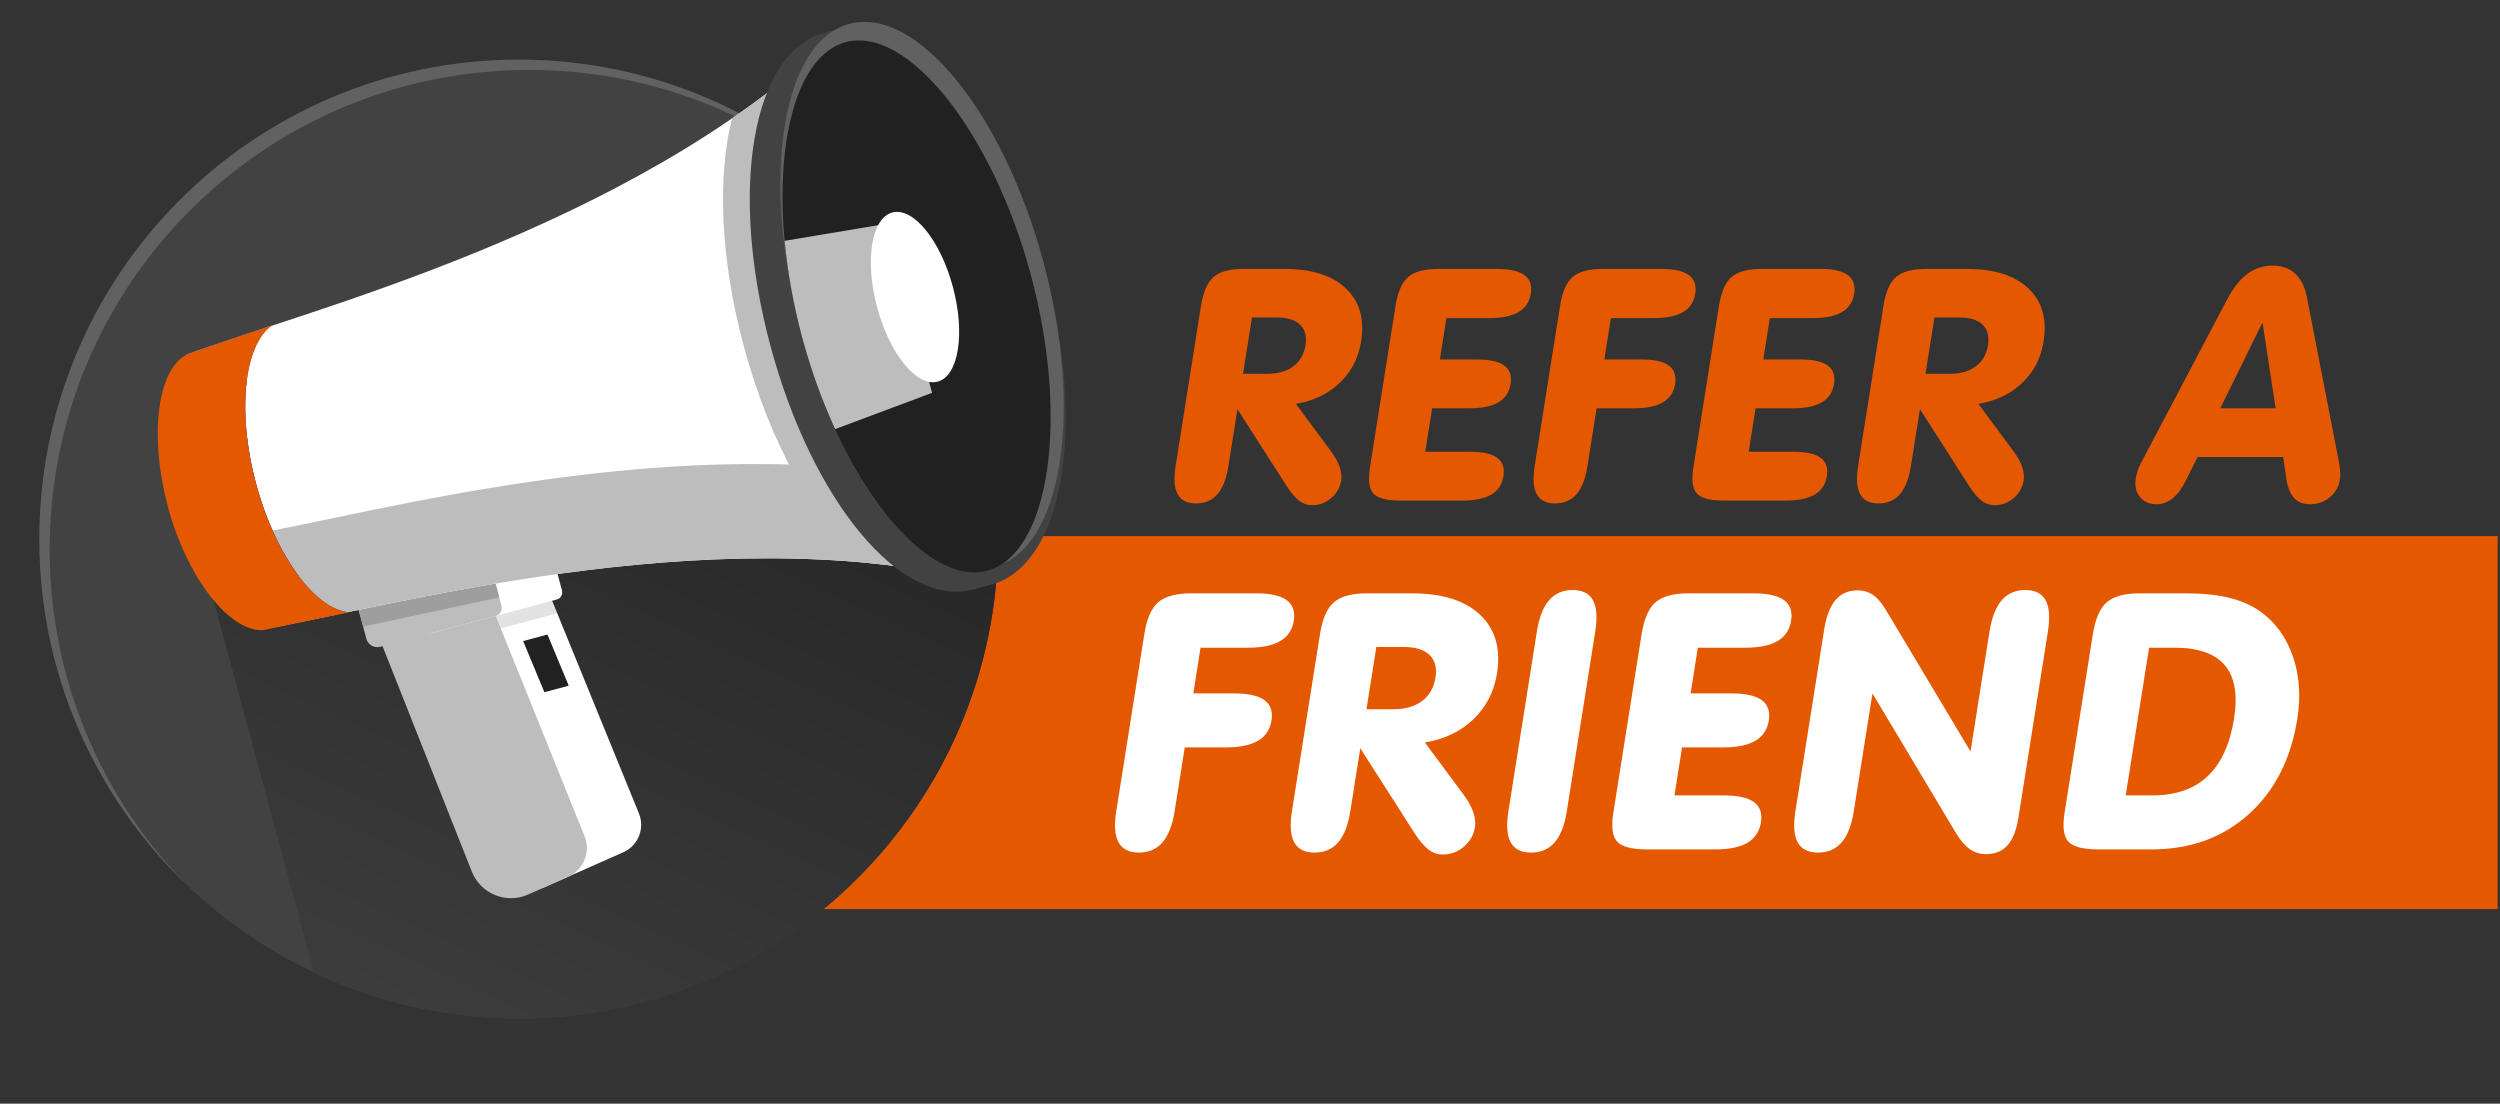
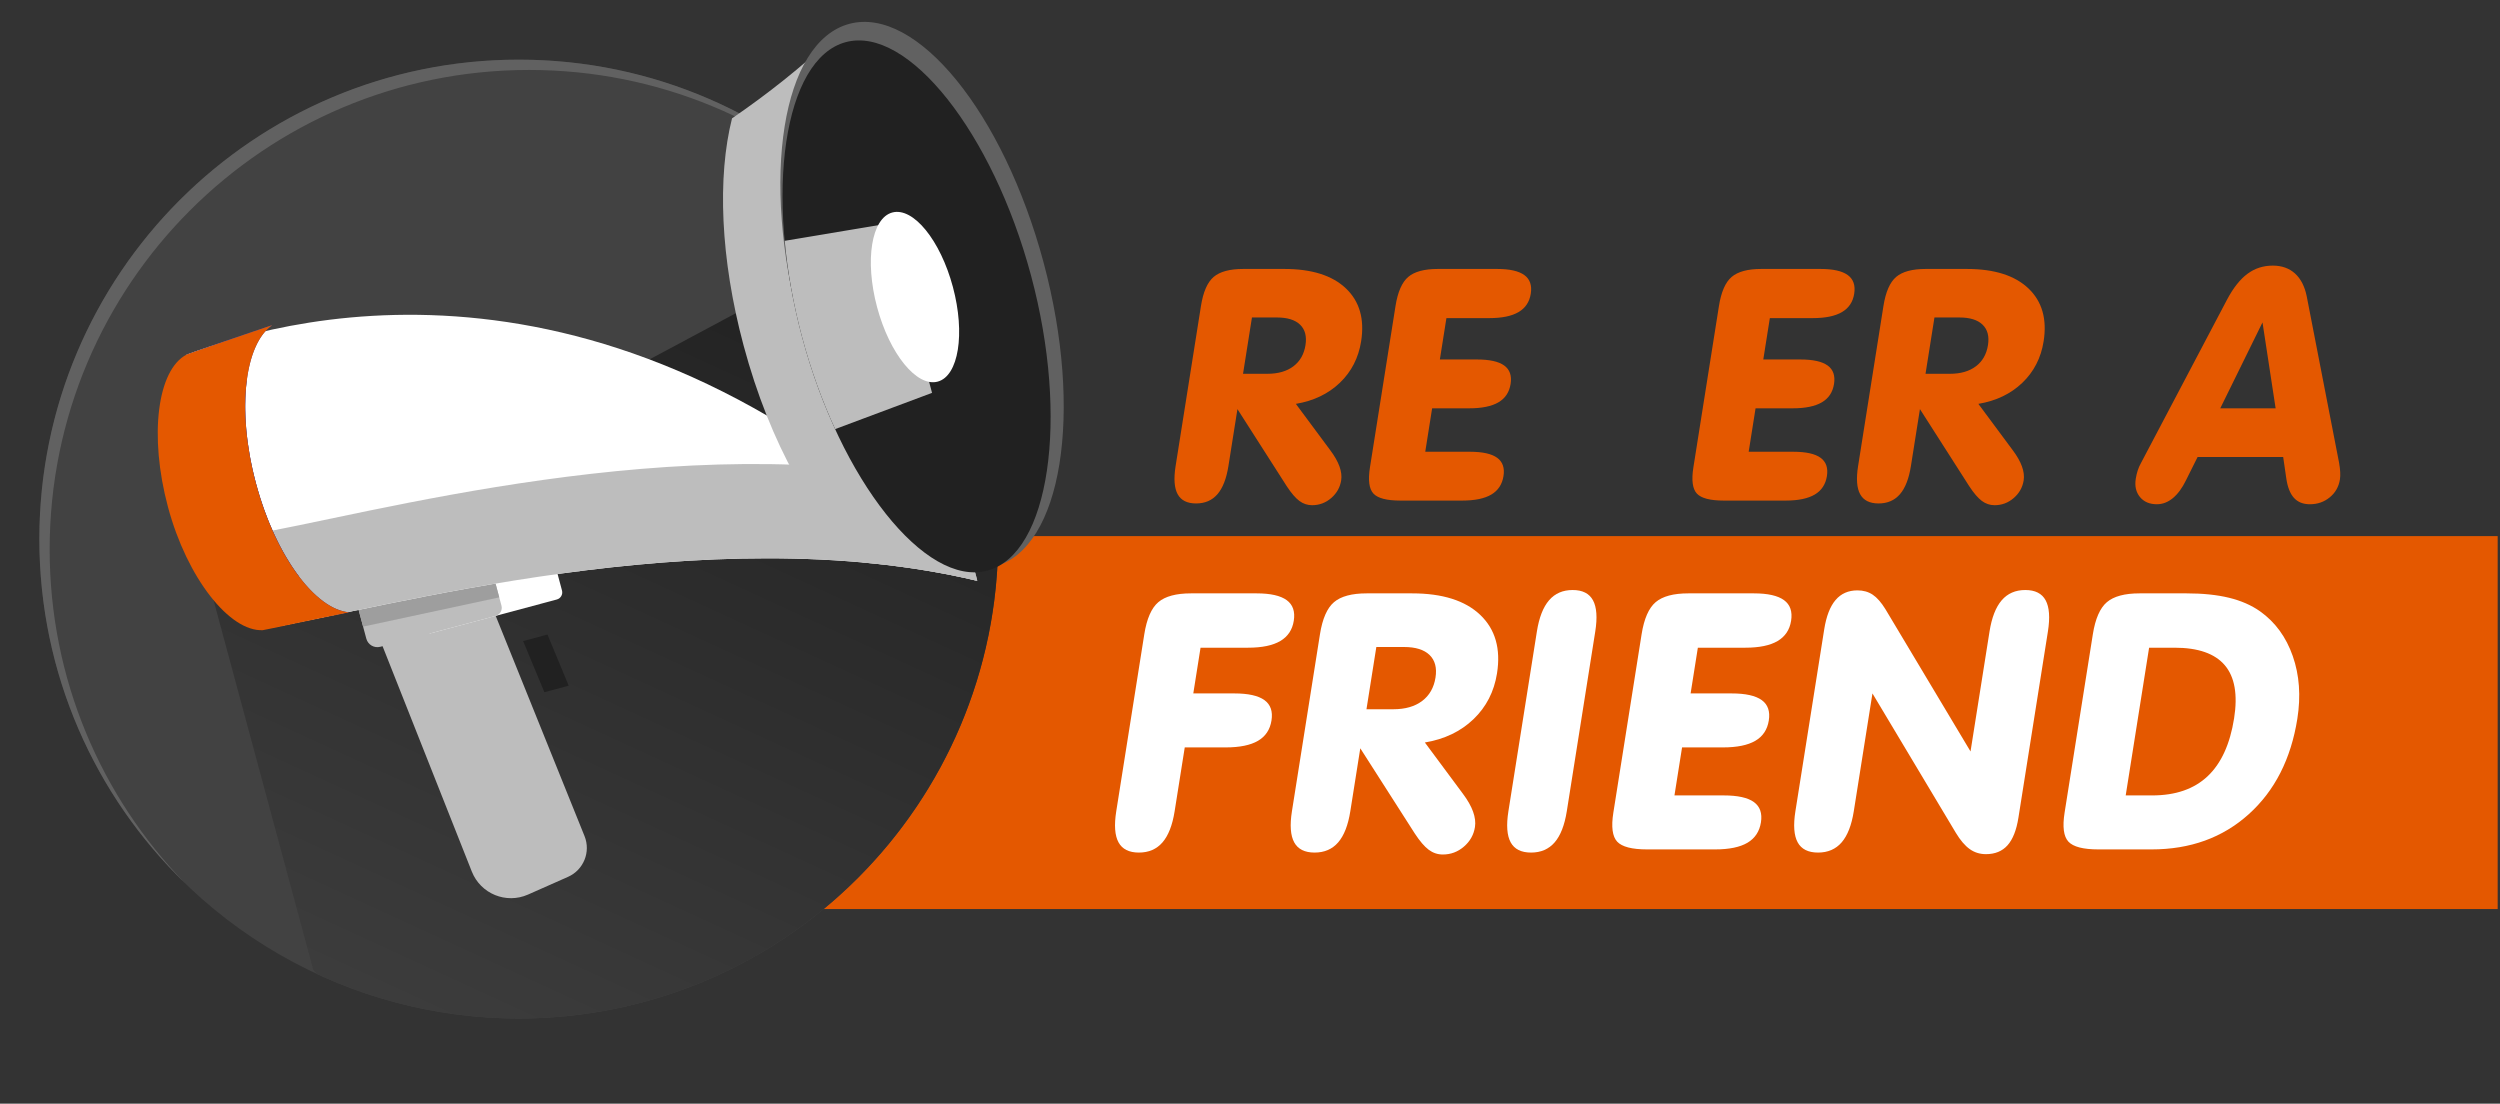
<svg xmlns="http://www.w3.org/2000/svg" width="974px" height="430px" version="1.1" xml:space="preserve" style="fill-rule:evenodd;clip-rule:evenodd;stroke-linejoin:round;stroke-miterlimit:2;">
  <rect width="100%" height="100%" fill="#333333" stroke="none" />
  <g transform="matrix(1.333,0,0,1.333,0,0)">
    <rect x="229" y="156.69" width="501" height="109" style="fill:rgb(228,88,0);" />
    <circle cx="151.623" cy="157.554" r="140.123" style="fill:rgb(66,66,66);" />
    <path d="M14.513,160.567C14.513,83.18 77.249,20.444 154.637,20.444C192.563,20.444 226.965,35.519 252.193,59.995C226.727,33.748 191.083,17.431 151.624,17.431C74.235,17.431 11.5,80.166 11.5,157.554C11.5,197.015 27.818,232.658 54.066,258.125C29.589,232.896 14.513,198.495 14.513,160.567Z" style="fill:rgb(97,97,97);fill-rule:nonzero;" />
    <path d="M291.747,157.554C291.747,145.822 290.296,134.431 287.581,123.541L241.455,77.415L61.899,173.513L91.557,283.436L92.601,284.666C110.54,293.01 130.535,297.678 151.624,297.678C229.012,297.678 291.747,234.942 291.747,157.554Z" style="fill:url(#_Linear1);fill-rule:nonzero;" />
-     <path d="M182.173,249.093L158.394,259.621L121.681,167.917L154.634,159.088L186.746,237.752C188.54,242.146 186.514,247.171 182.173,249.093Z" style="fill:white;fill-rule:nonzero;" />
    <path d="M166.015,256.282L154.321,261.46C147.933,264.288 140.475,261.235 137.902,254.74L105.075,171.849L138.028,163.02L170.845,244.373C172.709,248.996 170.572,254.265 166.015,256.282Z" style="fill:rgb(189,189,189);fill-rule:nonzero;" />
    <path d="M162.741,175.217L125.546,185.184L120.633,166.849L159.9,156.328L164.258,172.59C164.564,173.734 163.886,174.91 162.741,175.217Z" style="fill:white;fill-rule:nonzero;" />
    <path d="M144.844,180.013L111.169,189.035C109.382,189.515 107.545,188.454 107.066,186.667L103.021,171.568L142.288,161.047L146.569,177.024C146.918,178.326 146.146,179.664 144.844,180.013Z" style="fill:rgb(189,189,189);fill-rule:nonzero;" />
-     <path d="M162.875,179.235L146.355,183.662L144.844,180.013L161.383,175.581L162.875,179.235Z" style="fill:rgb(66,66,66);fill-opacity:0.15;fill-rule:nonzero;" />
    <path d="M166.22,200.404L159.109,202.31L152.897,187.363L160.008,185.458L166.22,200.404Z" style="fill:rgb(33,33,33);fill-rule:nonzero;" />
    <path d="M106.123,183.146L145.918,174.597L144.109,167.844L104.313,176.393L106.123,183.146Z" style="fill:rgb(158,158,158);fill-rule:nonzero;" />
-     <path d="M54.566,103.663C61.74,130.437 68.914,157.211 76.088,183.985C111.245,178.206 206.155,150.803 285.663,169.771C271.499,116.909 257.334,64.047 243.17,11.186C183.798,67.366 87.902,91.089 54.566,103.663Z" style="fill:white;fill-rule:nonzero;" />
+     <path d="M54.566,103.663C61.74,130.437 68.914,157.211 76.088,183.985C111.245,178.206 206.155,150.803 285.663,169.771C183.798,67.366 87.902,91.089 54.566,103.663Z" style="fill:white;fill-rule:nonzero;" />
    <path d="M278.051,141.364C199.326,124.094 106.805,150.741 72.194,156.43C67.376,138.452 62.56,120.475 57.743,102.498C56.63,102.896 55.568,103.285 54.566,103.663C61.74,130.437 68.914,157.211 76.088,183.985C111.245,178.206 206.155,150.803 285.663,169.771C283.125,160.302 280.588,150.833 278.051,141.364Z" style="fill:rgb(189,189,189);fill-rule:nonzero;" />
    <path d="M74.811,141.283C69.143,120.13 71.366,100.738 79.552,95.036C69.849,98.315 61.35,101.104 54.566,103.663C61.74,130.437 68.914,156.001 76.088,182.774C83.242,181.599 91.998,180.975 102.04,178.963C92.1,178.118 80.479,162.435 74.811,141.283Z" style="fill:url(#_Linear2);fill-rule:nonzero;" />
    <path d="M87.393,168.497C82.307,161.774 77.755,152.27 74.811,141.283C71.867,130.296 71.057,119.789 72.101,111.424C66.924,105.11 61.263,101.869 56.327,103.191C55.732,103.351 55.164,103.576 54.618,103.857C61.757,130.501 68.897,157.146 76.036,183.791C76.649,183.762 77.254,183.673 77.849,183.514C82.786,182.19 86.067,176.553 87.393,168.497Z" style="fill:url(#_Linear3);fill-rule:nonzero;" />
    <path d="M87.393,168.497C82.307,161.774 77.755,152.27 74.811,141.283C71.867,130.296 71.057,119.789 72.101,111.424C73.066,103.684 75.618,97.776 79.552,95.036C69.85,98.315 54.549,103.562 54.566,103.626C45.984,108.043 43.506,127.32 49.094,148.174C54.682,169.027 67.15,184.648 76.791,184.183C76.809,184.247 91.998,180.975 102.04,178.963C97.263,178.557 92.099,174.717 87.393,168.497Z" style="fill:rgb(228,88,0);fill-rule:nonzero;" />
    <path d="M285.574,169.437C271.439,116.687 257.305,63.937 243.17,11.186C234.158,19.714 224.3,27.49 213.951,34.597C209.659,51.617 210.491,75.449 217.337,100.997C225.013,129.644 238.156,152.642 252.092,164.395C263.261,165.409 274.335,167.104 285.13,169.648C285.278,169.578 285.427,169.511 285.574,169.437Z" style="fill:rgb(189,189,189);fill-rule:nonzero;" />
-     <path d="M305.479,79.475C293.256,33.857 267.171,2.548 246.095,8.195C245.824,8.268 241.217,9.502 240.946,9.575C219.869,15.222 212.934,55.38 225.157,100.998C237.38,146.615 263.465,177.925 284.542,172.277C284.715,172.231 290.198,170.733 290.198,170.733C310.872,164.572 317.602,124.719 305.479,79.475Z" style="fill:rgb(66,66,66);fill-rule:nonzero;" />
    <g transform="matrix(0.966,-0.259,0.259,0.966,-12.489,69.153)">
      <ellipse cx="267.893" cy="89.547" rx="36.78" ry="82.089" style="fill:rgb(97,97,97);" />
    </g>
    <path d="M288.587,166.779C270.446,171.641 245.643,140.379 234.425,98.514C223.208,56.65 229.057,17.175 247.198,12.314C265.339,7.453 290.143,38.715 301.36,80.579C312.578,122.444 306.729,161.918 288.587,166.779Z" style="fill:rgb(33,33,33);fill-rule:nonzero;" />
    <path d="M234.425,98.514C237.007,108.15 240.315,117.213 244.089,125.415L272.414,114.824L259.169,65.396L229.345,70.386C230.176,79.375 231.843,88.878 234.425,98.514Z" style="fill:rgb(189,189,189);fill-rule:nonzero;" />
    <g transform="matrix(0.966,-0.259,0.259,0.966,-12.702,68.639)">
      <ellipse cx="265.833" cy="90.098" rx="11.464" ry="25.587" style="fill:white;" />
    </g>
    <path d="M361.67,119.572L359.033,136.218C358.449,139.907 357.379,142.65 355.823,144.448C354.268,146.246 352.188,147.145 349.585,147.145C346.981,147.145 345.187,146.246 344.2,144.448C343.213,142.65 343.013,139.907 343.597,136.218L351.006,89.442C351.658,85.319 352.898,82.482 354.725,80.933C356.551,79.383 359.433,78.608 363.369,78.608L375.365,78.608C383.394,78.608 389.401,80.506 393.388,84.304C397.374,88.101 398.852,93.254 397.82,99.764C397.055,104.6 394.981,108.638 391.601,111.877C388.221,115.116 383.936,117.17 378.745,118.038L388.784,131.568C390.064,133.273 390.968,134.862 391.493,136.334C392.02,137.807 392.185,139.163 391.988,140.403C391.664,142.449 390.694,144.169 389.078,145.564C387.463,146.959 385.601,147.657 383.493,147.657C382.129,147.657 380.886,147.238 379.763,146.401C378.64,145.564 377.417,144.138 376.093,142.124L361.67,119.572ZM363.305,109.25L370.419,109.25C373.55,109.25 376.083,108.521 378.019,107.064C379.954,105.607 381.134,103.546 381.556,100.88C381.963,98.307 381.441,96.315 379.991,94.905C378.541,93.495 376.281,92.79 373.212,92.79L365.912,92.79L363.305,109.25Z" style="fill:rgb(228,88,0);fill-rule:nonzero;" />
    <path d="M437.579,78.608C441.236,78.608 443.886,79.205 445.525,80.398C447.165,81.591 447.791,83.413 447.403,85.861C447.025,88.249 445.836,90.031 443.836,91.208C441.837,92.387 438.992,92.976 435.304,92.976L422.749,92.976L420.834,105.065L431.668,105.065C435.356,105.065 438.015,105.654 439.642,106.832C441.269,108.01 441.891,109.808 441.508,112.226C441.124,114.644 439.935,116.434 437.937,117.596C435.939,118.758 433.096,119.34 429.407,119.34L418.573,119.34L416.563,132.034L429.582,132.034C433.302,132.034 435.968,132.623 437.579,133.8C439.19,134.979 439.807,136.761 439.429,139.147C439.046,141.565 437.862,143.363 435.878,144.542C433.894,145.719 431.041,146.308 427.321,146.308L409.326,146.308C405.328,146.308 402.692,145.626 401.421,144.262C400.148,142.898 399.81,140.341 400.404,136.59L407.871,89.442C408.524,85.319 409.764,82.482 411.591,80.933C413.417,79.383 416.299,78.608 420.235,78.608L437.579,78.608L437.579,78.608Z" style="fill:rgb(228,88,0);fill-rule:nonzero;" />
-     <path d="M485.657,78.608C489.315,78.608 491.964,79.205 493.604,80.398C495.244,81.591 495.87,83.413 495.481,85.861C495.104,88.249 493.915,90.031 491.915,91.208C489.915,92.387 487.07,92.976 483.382,92.976L470.827,92.976L468.912,105.065L479.746,105.065C483.436,105.065 486.093,105.654 487.72,106.832C489.347,108.01 489.969,109.808 489.586,112.226C489.203,114.644 488.013,116.434 486.015,117.596C484.018,118.758 481.175,119.34 477.485,119.34L466.651,119.34L463.979,136.218C463.395,139.907 462.324,142.65 460.769,144.448C459.213,146.246 457.133,147.145 454.529,147.145C451.926,147.145 450.13,146.246 449.145,144.448C448.158,142.65 447.957,139.907 448.541,136.218L455.95,89.442C456.603,85.319 457.843,82.482 459.669,80.933C461.495,79.383 464.377,78.608 468.313,78.608L485.657,78.608Z" style="fill:rgb(228,88,0);fill-rule:nonzero;" />
    <path d="M532.108,78.608C535.766,78.608 538.415,79.205 540.055,80.398C541.694,81.591 542.32,83.413 541.933,85.861C541.555,88.249 540.366,90.031 538.366,91.208C536.366,92.387 533.521,92.976 529.833,92.976L517.278,92.976L515.363,105.065L526.197,105.065C529.887,105.065 532.544,105.654 534.171,106.832C535.798,108.01 536.42,109.808 536.037,112.226C535.654,114.644 534.464,116.434 532.466,117.596C530.469,118.758 527.625,119.34 523.937,119.34L513.103,119.34L511.092,132.034L524.111,132.034C527.831,132.034 530.497,132.623 532.108,133.8C533.72,134.979 534.336,136.761 533.958,139.147C533.575,141.565 532.392,143.363 530.407,144.542C528.423,145.719 525.57,146.308 521.851,146.308L503.856,146.308C499.857,146.308 497.222,145.626 495.95,144.262C494.678,142.898 494.339,140.341 494.934,136.59L502.4,89.442C503.054,85.319 504.294,82.482 506.12,80.933C507.946,79.383 510.828,78.608 514.765,78.608L532.108,78.608L532.108,78.608Z" style="fill:rgb(228,88,0);fill-rule:nonzero;" />
    <path d="M561.145,119.572L558.508,136.218C557.924,139.907 556.854,142.65 555.298,144.448C553.742,146.246 551.662,147.145 549.059,147.145C546.455,147.145 544.66,146.246 543.674,144.448C542.687,142.65 542.486,139.907 543.07,136.218L550.479,89.442C551.132,85.319 552.372,82.482 554.198,80.933C556.024,79.383 558.906,78.608 562.843,78.608L574.84,78.608C582.868,78.608 588.875,80.506 592.862,84.304C596.849,88.101 598.326,93.254 597.295,99.764C596.529,104.6 594.456,108.638 591.075,111.877C587.695,115.116 583.409,117.17 578.22,118.038L588.259,131.568C589.539,133.273 590.441,134.862 590.968,136.334C591.494,137.807 591.659,139.163 591.463,140.403C591.139,142.449 590.169,144.169 588.553,145.564C586.937,146.959 585.075,147.657 582.967,147.657C581.604,147.657 580.359,147.238 579.237,146.401C578.114,145.564 576.891,144.138 575.567,142.124L561.145,119.572ZM562.779,109.25L569.894,109.25C573.024,109.25 575.558,108.521 577.493,107.064C579.429,105.607 580.607,103.546 581.03,100.88C581.438,98.307 580.916,96.315 579.466,94.905C578.015,93.495 575.755,92.79 572.687,92.79L565.387,92.79L562.779,109.25Z" style="fill:rgb(228,88,0);fill-rule:nonzero;" />
    <path d="M642.298,133.568C642.298,133.568 638.891,140.403 638.891,140.403C637.788,142.666 636.515,144.394 635.07,145.587C633.625,146.781 632.066,147.378 630.393,147.378C628.254,147.378 626.606,146.672 625.45,145.262C624.294,143.852 623.886,142.077 624.224,139.938C624.361,139.07 624.551,138.264 624.793,137.52C625.035,136.776 625.329,136.094 625.675,135.474L650.876,87.628C652.691,84.187 654.681,81.661 656.842,80.049C659.004,78.437 661.479,77.631 664.27,77.631C666.904,77.631 669.069,78.398 670.764,79.933C672.458,81.467 673.601,83.691 674.193,86.605L683.647,135.242C683.826,136.265 683.938,137.179 683.98,137.985C684.023,138.791 683.996,139.504 683.897,140.124C683.559,142.263 682.569,144.007 680.93,145.355C679.291,146.704 677.354,147.378 675.123,147.378C673.139,147.378 671.587,146.758 670.466,145.518C669.345,144.278 668.598,142.387 668.226,139.845L667.313,133.568L642.298,133.568ZM648.922,119.34L665.104,119.34L661.269,94.231L648.922,119.34Z" style="fill:rgb(228,88,0);fill-rule:nonzero;" />
    <path d="M367.278,173.424C371.321,173.424 374.25,174.084 376.063,175.403C377.875,176.722 378.566,178.735 378.139,181.442C377.721,184.08 376.406,186.051 374.195,187.353C371.984,188.655 368.841,189.306 364.763,189.306L350.886,189.306L348.769,202.669L360.744,202.669C364.822,202.669 367.76,203.32 369.559,204.622C371.356,205.925 372.044,207.912 371.621,210.585C371.197,213.257 369.882,215.236 367.674,216.521C365.466,217.806 362.323,218.448 358.245,218.448L346.27,218.448L343.314,237.105C342.669,241.184 341.486,244.216 339.767,246.203C338.047,248.19 335.749,249.184 332.87,249.184C329.992,249.184 328.008,248.19 326.918,246.203C325.827,244.216 325.605,241.184 326.251,237.105L334.441,185.399C335.163,180.843 336.533,177.707 338.552,175.994C340.57,174.28 343.756,173.424 348.107,173.424L367.278,173.424Z" style="fill:white;fill-rule:nonzero;" />
    <path d="M397.575,218.705L394.661,237.105C394.015,241.184 392.832,244.216 391.113,246.203C389.394,248.19 387.094,249.184 384.216,249.184C381.338,249.184 379.354,248.19 378.264,246.203C377.173,244.216 376.951,241.184 377.597,237.105L385.786,185.399C386.508,180.843 387.879,177.707 389.897,175.994C391.916,174.28 395.102,173.424 399.453,173.424L412.714,173.424C421.588,173.424 428.229,175.522 432.636,179.721C437.042,183.918 438.675,189.614 437.535,196.81C436.688,202.155 434.397,206.618 430.66,210.199C426.924,213.779 422.188,216.05 416.45,217.009L427.547,231.966C428.962,233.851 429.96,235.606 430.542,237.234C431.123,238.861 431.306,240.36 431.089,241.731C430.73,243.993 429.658,245.895 427.872,247.437C426.086,248.979 424.028,249.749 421.698,249.749C420.19,249.749 418.815,249.287 417.574,248.361C416.334,247.437 414.981,245.86 413.518,243.633L397.575,218.705ZM399.383,207.295L407.246,207.295C410.707,207.295 413.507,206.49 415.646,204.88C417.786,203.269 419.09,200.99 419.557,198.044C420.007,195.199 419.431,192.998 417.827,191.438C416.224,189.88 413.726,189.101 410.334,189.101L402.265,189.101L399.383,207.295Z" style="fill:white;fill-rule:nonzero;" />
    <path d="M457.932,237.105C457.285,241.184 456.103,244.216 454.383,246.203C452.663,248.19 450.364,249.184 447.486,249.184C444.608,249.184 442.624,248.19 441.533,246.203C440.443,244.216 440.222,241.184 440.867,237.105L449.188,184.577C449.833,180.5 451.017,177.459 452.739,175.454C454.462,173.45 456.762,172.447 459.64,172.447C462.519,172.447 464.501,173.45 465.589,175.454C466.676,177.459 466.896,180.5 466.251,184.577L457.932,237.105Z" style="fill:white;fill-rule:nonzero;" />
    <path d="M512.631,173.424C516.674,173.424 519.602,174.084 521.414,175.403C523.228,176.722 523.919,178.735 523.49,181.442C523.072,184.08 521.758,186.051 519.548,187.353C517.337,188.655 514.192,189.306 510.115,189.306L496.237,189.306L494.121,202.669L506.097,202.669C510.175,202.669 513.112,203.32 514.91,204.622C516.709,205.925 517.396,207.912 516.973,210.585C516.55,213.257 515.234,215.236 513.026,216.521C510.818,217.806 507.675,218.448 503.598,218.448L491.622,218.448L489.399,232.479L503.791,232.479C507.902,232.479 510.85,233.131 512.631,234.433C514.411,235.735 515.093,237.705 514.676,240.344C514.252,243.017 512.943,245.004 510.75,246.306C508.557,247.607 505.403,248.259 501.292,248.259L481.401,248.259C476.98,248.259 474.067,247.505 472.662,245.997C471.256,244.489 470.881,241.663 471.538,237.517L479.792,185.399C480.515,180.843 481.885,177.707 483.903,175.994C485.922,174.28 489.107,173.424 493.459,173.424L512.631,173.424Z" style="fill:white;fill-rule:nonzero;" />
    <path d="M541.813,237.105C541.166,241.184 539.983,244.216 538.264,246.203C536.544,248.19 534.245,249.184 531.367,249.184C528.489,249.184 526.505,248.19 525.414,246.203C524.324,244.216 524.103,241.184 524.748,237.105L533.165,183.961C533.773,180.123 534.877,177.262 536.479,175.377C538.078,173.492 540.215,172.551 542.888,172.551C544.602,172.551 546.085,172.97 547.34,173.81C548.595,174.649 549.836,176.063 551.062,178.05L575.933,219.631L581.484,184.577C582.13,180.5 583.314,177.459 585.036,175.454C586.759,173.45 589.059,172.447 591.937,172.447C594.815,172.447 596.799,173.45 597.886,175.454C598.974,177.459 599.194,180.5 598.548,184.577L589.928,239.007C589.353,242.64 588.293,245.32 586.752,247.051C585.21,248.781 583.103,249.646 580.43,249.646C578.648,249.646 577.064,249.149 575.681,248.156C574.296,247.162 572.952,245.586 571.649,243.428L547.267,202.669L541.813,237.105Z" style="fill:white;fill-rule:nonzero;" />
    <path d="M639.068,173.424C643.831,173.424 647.97,173.853 651.483,174.709C654.996,175.565 658.018,176.885 660.545,178.667C664.979,181.819 668.169,186.18 670.114,191.747C672.06,197.315 672.506,203.423 671.452,210.07C669.591,221.823 664.854,231.126 657.241,237.979C649.628,244.832 640.168,248.259 628.86,248.259L613.287,248.259C608.867,248.259 605.954,247.505 604.548,245.997C603.142,244.489 602.768,241.663 603.424,237.517L611.679,185.399C612.4,180.843 613.771,177.707 615.789,175.994C617.809,174.28 620.993,173.424 625.346,173.424L639.068,173.424ZM621.286,232.479L629.047,232.479C635.865,232.479 641.258,230.612 645.225,226.878C649.191,223.143 651.771,217.506 652.966,209.968C654.063,203.046 653.16,197.872 650.259,194.445C647.357,191.02 642.464,189.306 635.576,189.306L628.124,189.306L621.286,232.479Z" style="fill:white;fill-rule:nonzero;" />
  </g>
  <defs>
    <linearGradient id="_Linear1" x1="0" y1="0" x2="1" y2="0" gradientUnits="userSpaceOnUse" gradientTransform="matrix(-199.11,426.992,-426.992,-199.11,228.609,70.05)">
      <stop offset="0" style="stop-color:rgb(33,33,33);stop-opacity:1" />
      <stop offset="0.65" style="stop-color:rgb(66,66,66);stop-opacity:1" />
      <stop offset="1" style="stop-color:rgb(66,66,66);stop-opacity:1" />
    </linearGradient>
    <linearGradient id="_Linear2" x1="0" y1="0" x2="1" y2="0" gradientUnits="userSpaceOnUse" gradientTransform="matrix(6.678,86.96,-86.96,6.678,74.778,95.402)">
      <stop offset="0" style="stop-color:rgb(63,81,181);stop-opacity:1" />
      <stop offset="1" style="stop-color:rgb(40,53,147);stop-opacity:1" />
    </linearGradient>
    <linearGradient id="_Linear3" x1="0" y1="0" x2="1" y2="0" gradientUnits="userSpaceOnUse" gradientTransform="matrix(6.28,81.781,-81.781,6.28,68.39,102.119)">
      <stop offset="0" style="stop-color:rgb(63,81,181);stop-opacity:1" />
      <stop offset="1" style="stop-color:rgb(40,53,147);stop-opacity:1" />
    </linearGradient>
  </defs>
</svg>